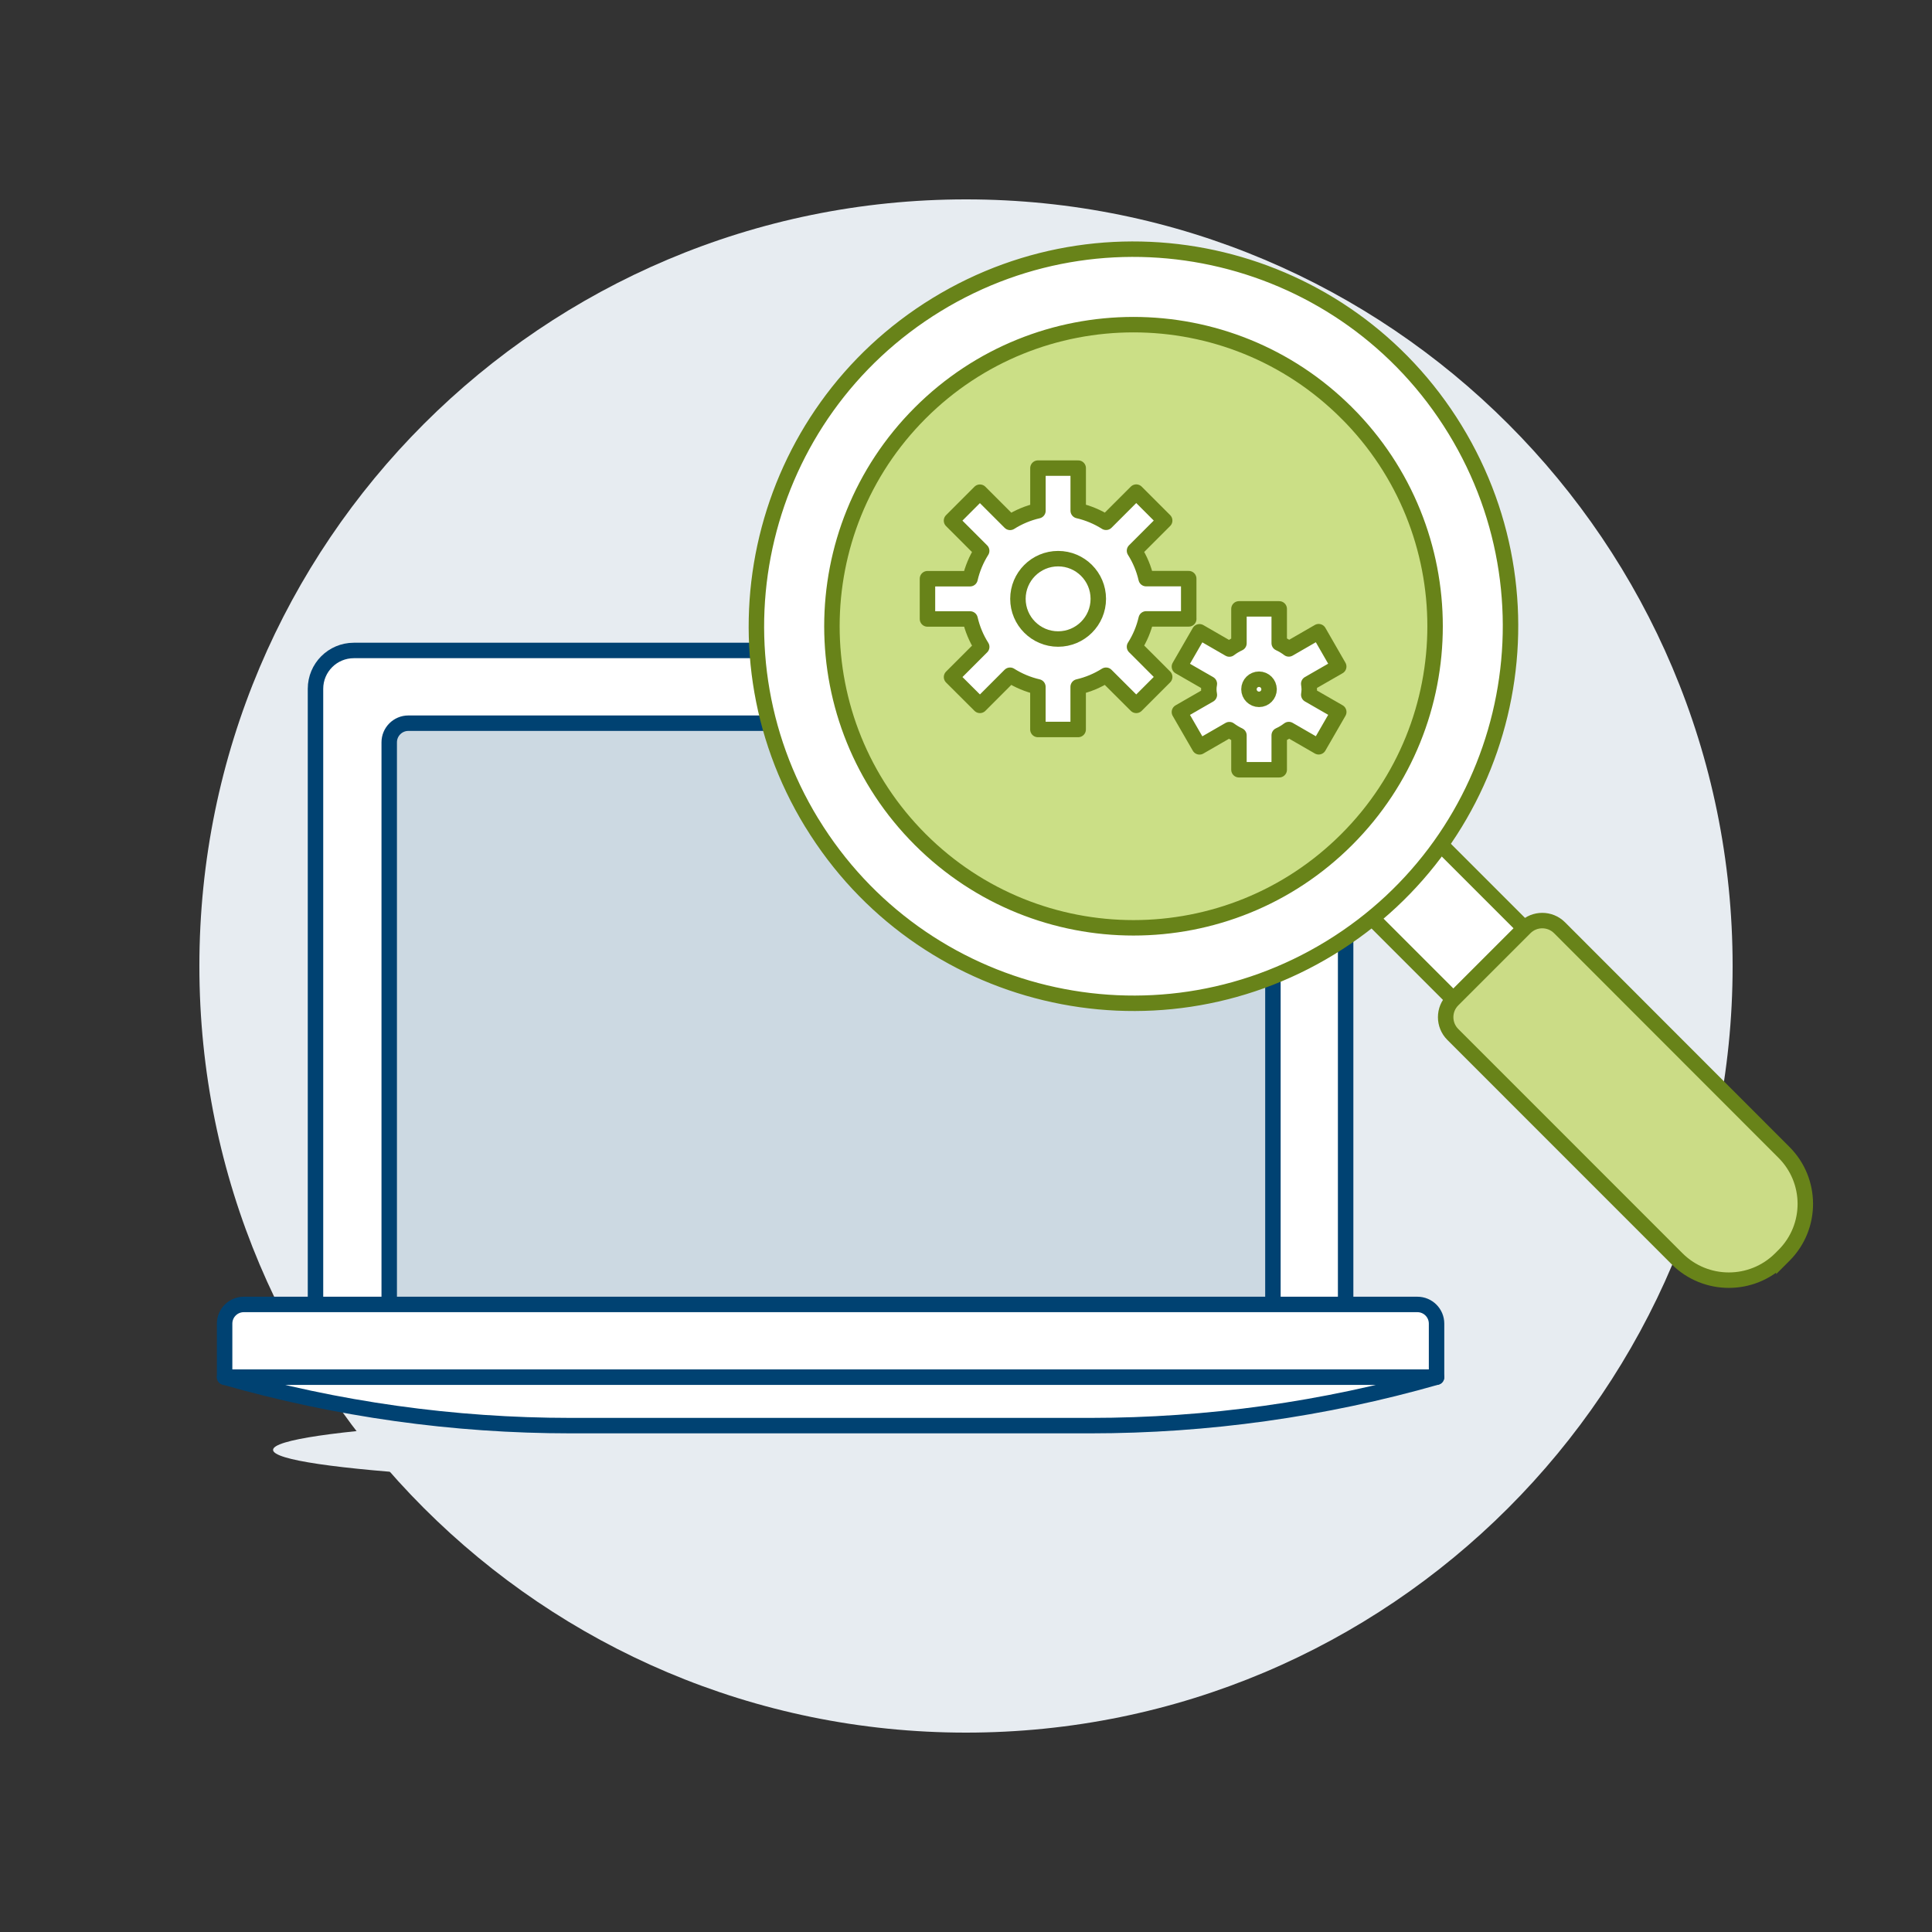
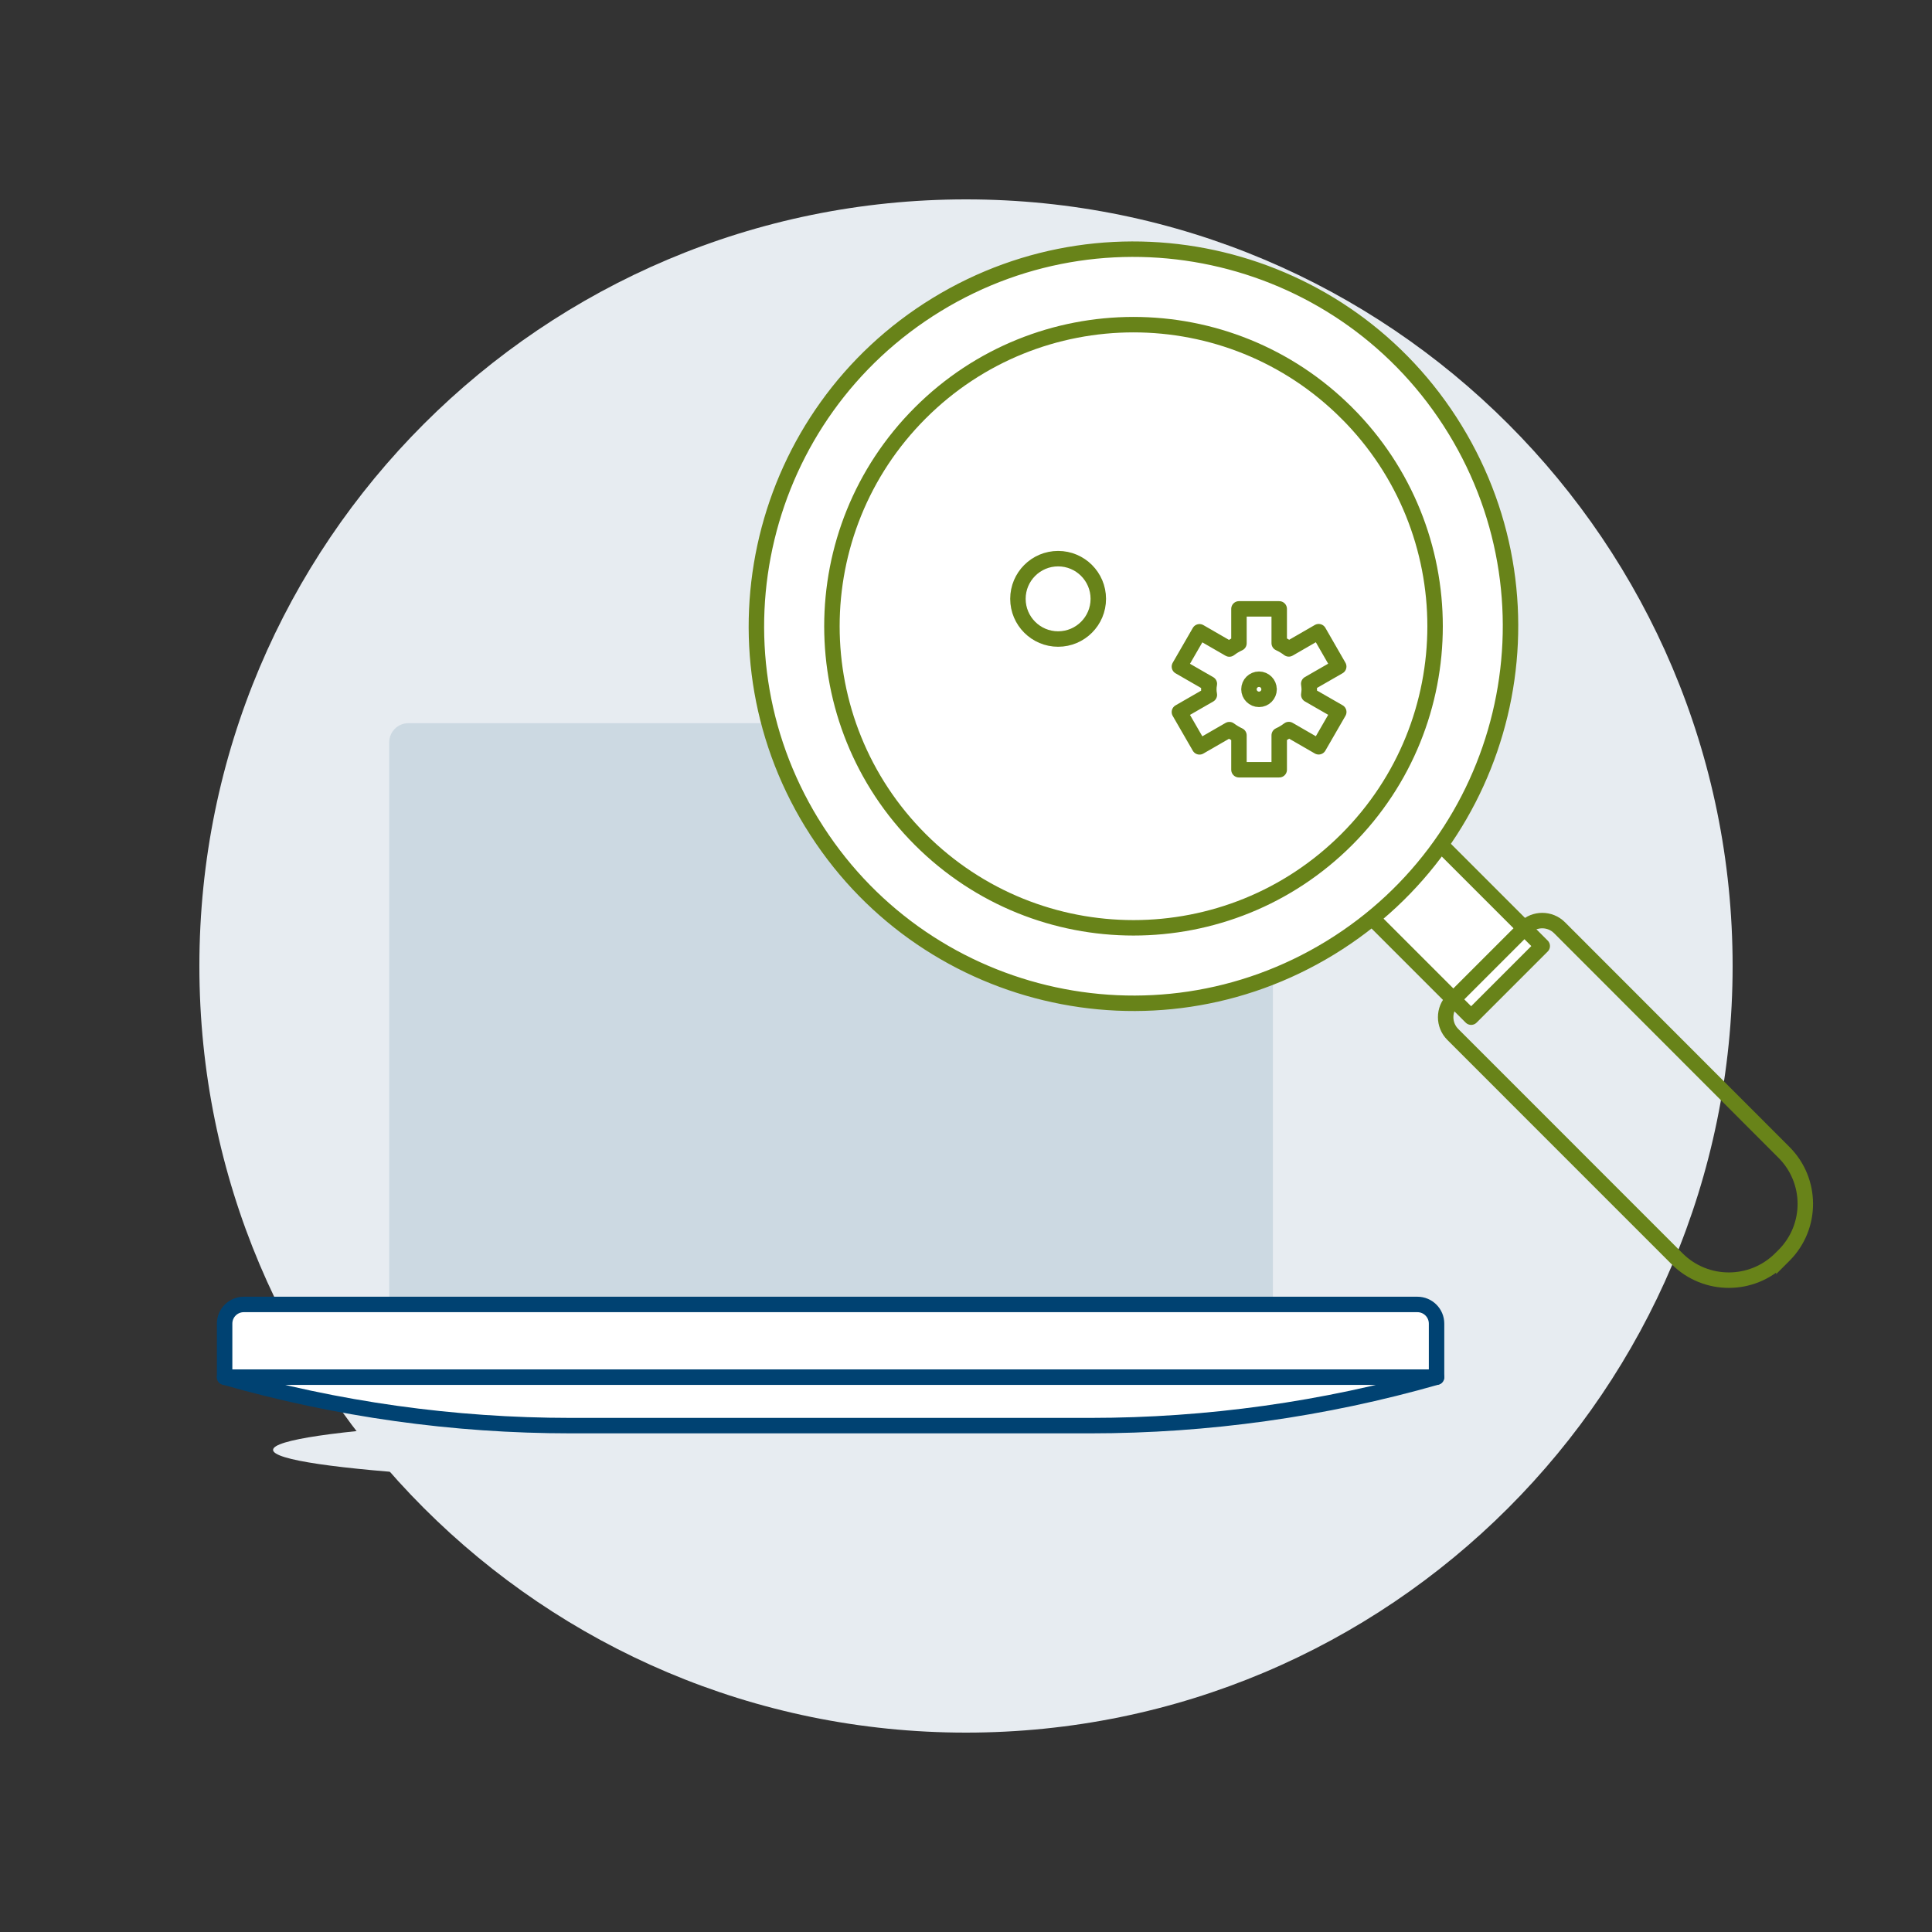
<svg xmlns="http://www.w3.org/2000/svg" id="Laptop-Setting--Streamline-Ux" viewBox="0 0 500 500">
  <rect x="0" y="0" width="500" height="500" fill="#333333" stroke="none" />
  <path d="M51.6,250c-.02,109.56,88.79,198.38,198.37,198.4,109.57.02,198.41-88.78,198.43-198.34v-.06c.02-109.56-88.79-198.38-198.37-198.4-109.57-.02-198.41,88.78-198.43,198.34,0,.02,0,.04,0,.06Z" fill="#e7ecf1" stroke-width="0" />
-   <path d="M338.33,168.34H91.57c-5.48,0-9.92,4.44-9.92,9.92v159.34h266.6v-159.34c0-5.48-4.44-9.92-9.92-9.92h0Z" fill="#fff" stroke="#004272" stroke-linecap="round" stroke-linejoin="round" stroke-width="4" />
  <path d="M324.47,187.16H105.69c-2.74,0-4.96,2.22-4.96,4.96h0v145.48h228.7v-145.48c0-2.74-2.22-4.96-4.96-4.96Z" fill="#ccd9e2" stroke-width="0" />
-   <path d="M324.47,187.16H105.69c-2.74,0-4.96,2.22-4.96,4.96h0v145.48h228.7v-145.48c0-2.74-2.22-4.96-4.96-4.96Z" fill="none" stroke="#004272" stroke-linecap="round" stroke-linejoin="round" stroke-width="4" />
  <path d="M70.67,375.23c0,5.2,67.4,9.41,150.55,9.41s150.55-4.21,150.55-9.41-67.4-9.41-150.55-9.41-150.55,4.21-150.55,9.41Z" fill="#e7ecf1" stroke-width="0" />
  <path d="M371.77,356.41H58.13v-13.86c0-2.74,2.22-4.96,4.96-4.96h303.73c2.74,0,4.96,2.22,4.96,4.96v13.86Z" fill="#fff" stroke="#004272" stroke-linecap="round" stroke-linejoin="round" stroke-width="4" />
  <path d="M371.77,356.41c-29.13,8.32-59.28,12.54-89.58,12.54h-134.5c-30.3,0-60.44-4.22-89.57-12.54h313.65Z" fill="#fff" stroke="#004272" stroke-linecap="round" stroke-linejoin="round" stroke-width="4" />
  <path d="M348.54,231.05l18.4-18.4,32.19,32.19-18.4,18.4-32.19-32.19Z" fill="#fff" stroke="#688319" stroke-linecap="round" stroke-linejoin="round" stroke-width="4" />
  <path d="M210.13,213c28.12,45.96,88.18,60.42,134.14,32.29,45.96-28.12,60.42-88.18,32.29-134.14h0c-28.12-45.96-88.17-60.43-134.14-32.32-45.96,28.12-60.43,88.17-32.32,134.14l.02.03h0Z" fill="#fff" stroke="#688319" stroke-linecap="round" stroke-linejoin="round" stroke-width="4" />
-   <path d="M262.34,233.7c39.56,17.12,85.51-1.07,102.63-40.63,17.12-39.56-1.07-85.51-40.63-102.63-39.56-17.12-85.51,1.07-102.63,40.63-17.12,39.56,1.07,85.51,40.63,102.63Z" fill="#cbdf86" stroke-width="0" />
+   <path d="M262.34,233.7Z" fill="#cbdf86" stroke-width="0" />
  <path d="M348.54,106.88c30.48,30.48,30.48,79.9,0,110.38-30.48,30.48-79.9,30.48-110.38,0s-30.48-79.9,0-110.38c0,0,0,0,0,0,30.48-30.48,79.89-30.48,110.37,0,0,0,0,0,0,0Z" fill="none" stroke="#688319" stroke-width="4" />
-   <path d="M461.66,324.92l-.88.88c-7.4,7.34-19.33,7.34-26.72,0l-58.08-58.09c-2.46-2.47-2.46-6.46,0-8.93l18.69-18.69c2.47-2.46,6.46-2.46,8.93,0l58.06,58.11c7.38,7.34,7.41,19.28.07,26.65-.02.02-.05.05-.07.07h0Z" fill="#cbdc86" stroke-width="0" />
  <path d="M461.66,324.92l-.88.88c-7.4,7.34-19.33,7.34-26.72,0l-58.08-58.09c-2.46-2.47-2.46-6.46,0-8.93l18.69-18.69c2.47-2.46,6.46-2.46,8.93,0l58.06,58.11c7.38,7.34,7.41,19.28.07,26.65-.02.02-.05.05-.07.07h0Z" fill="none" stroke="#688319" stroke-width="4" />
-   <path d="M307.64,160.17v-10.42h-11.02c-.59-2.56-1.6-5-3.01-7.22l7.81-7.81-7.36-7.36-7.81,7.81c-2.22-1.4-4.66-2.42-7.21-3.01v-11.01h-10.42v11.03c-2.56.59-4.99,1.61-7.21,3.01l-7.81-7.81-7.35,7.36,7.81,7.81c-1.4,2.22-2.42,4.66-3.01,7.22h-11.02v10.42h11.03c.59,2.56,1.6,5,3.01,7.22l-7.81,7.81,7.35,7.33,7.79-7.8c2.22,1.4,4.66,2.42,7.21,3.01v11.03h10.42v-11.03c2.56-.59,4.99-1.61,7.21-3.01l7.82,7.8,7.36-7.36-7.81-7.81c1.41-2.21,2.43-4.65,3.02-7.21h11.02Z" fill="#fff" stroke="#688319" stroke-linecap="round" stroke-linejoin="round" stroke-width="4" />
  <path d="M263.44,154.98c0,5.74,4.66,10.4,10.4,10.4s10.4-4.66,10.4-10.4-4.66-10.4-10.4-10.4-10.4,4.66-10.4,10.4h0Z" fill="#fff" stroke="#688319" stroke-linecap="round" stroke-linejoin="round" stroke-width="4" />
  <path d="M338.84,178.38c-.02-.48-.07-.95-.14-1.42l7.76-4.46-5.19-9.02-7.73,4.46c-.77-.59-1.6-1.09-2.48-1.49v-8.87h-10.42v8.9c-.88.4-1.71.9-2.48,1.49l-7.73-4.46-5.2,9.01,7.75,4.46c-.19.94-.19,1.9,0,2.84l-7.75,4.46,5.2,9.01,7.73-4.46c.77.58,1.6,1.08,2.48,1.49v8.89h10.42v-8.91c.88-.4,1.71-.9,2.48-1.49l7.73,4.46,5.2-9.01-7.76-4.46c.07-.47.11-.94.13-1.41h0Z" fill="#fff" stroke="#688319" stroke-linecap="round" stroke-linejoin="round" stroke-width="4" />
  <path d="M328.44,178.38c0,1.44-1.16,2.61-2.6,2.61-1.44,0-2.61-1.16-2.61-2.6,0-1.44,1.16-2.61,2.6-2.61h0c1.43,0,2.6,1.16,2.6,2.6Z" fill="none" stroke="#688319" stroke-linecap="round" stroke-linejoin="round" stroke-width="4" />
</svg>